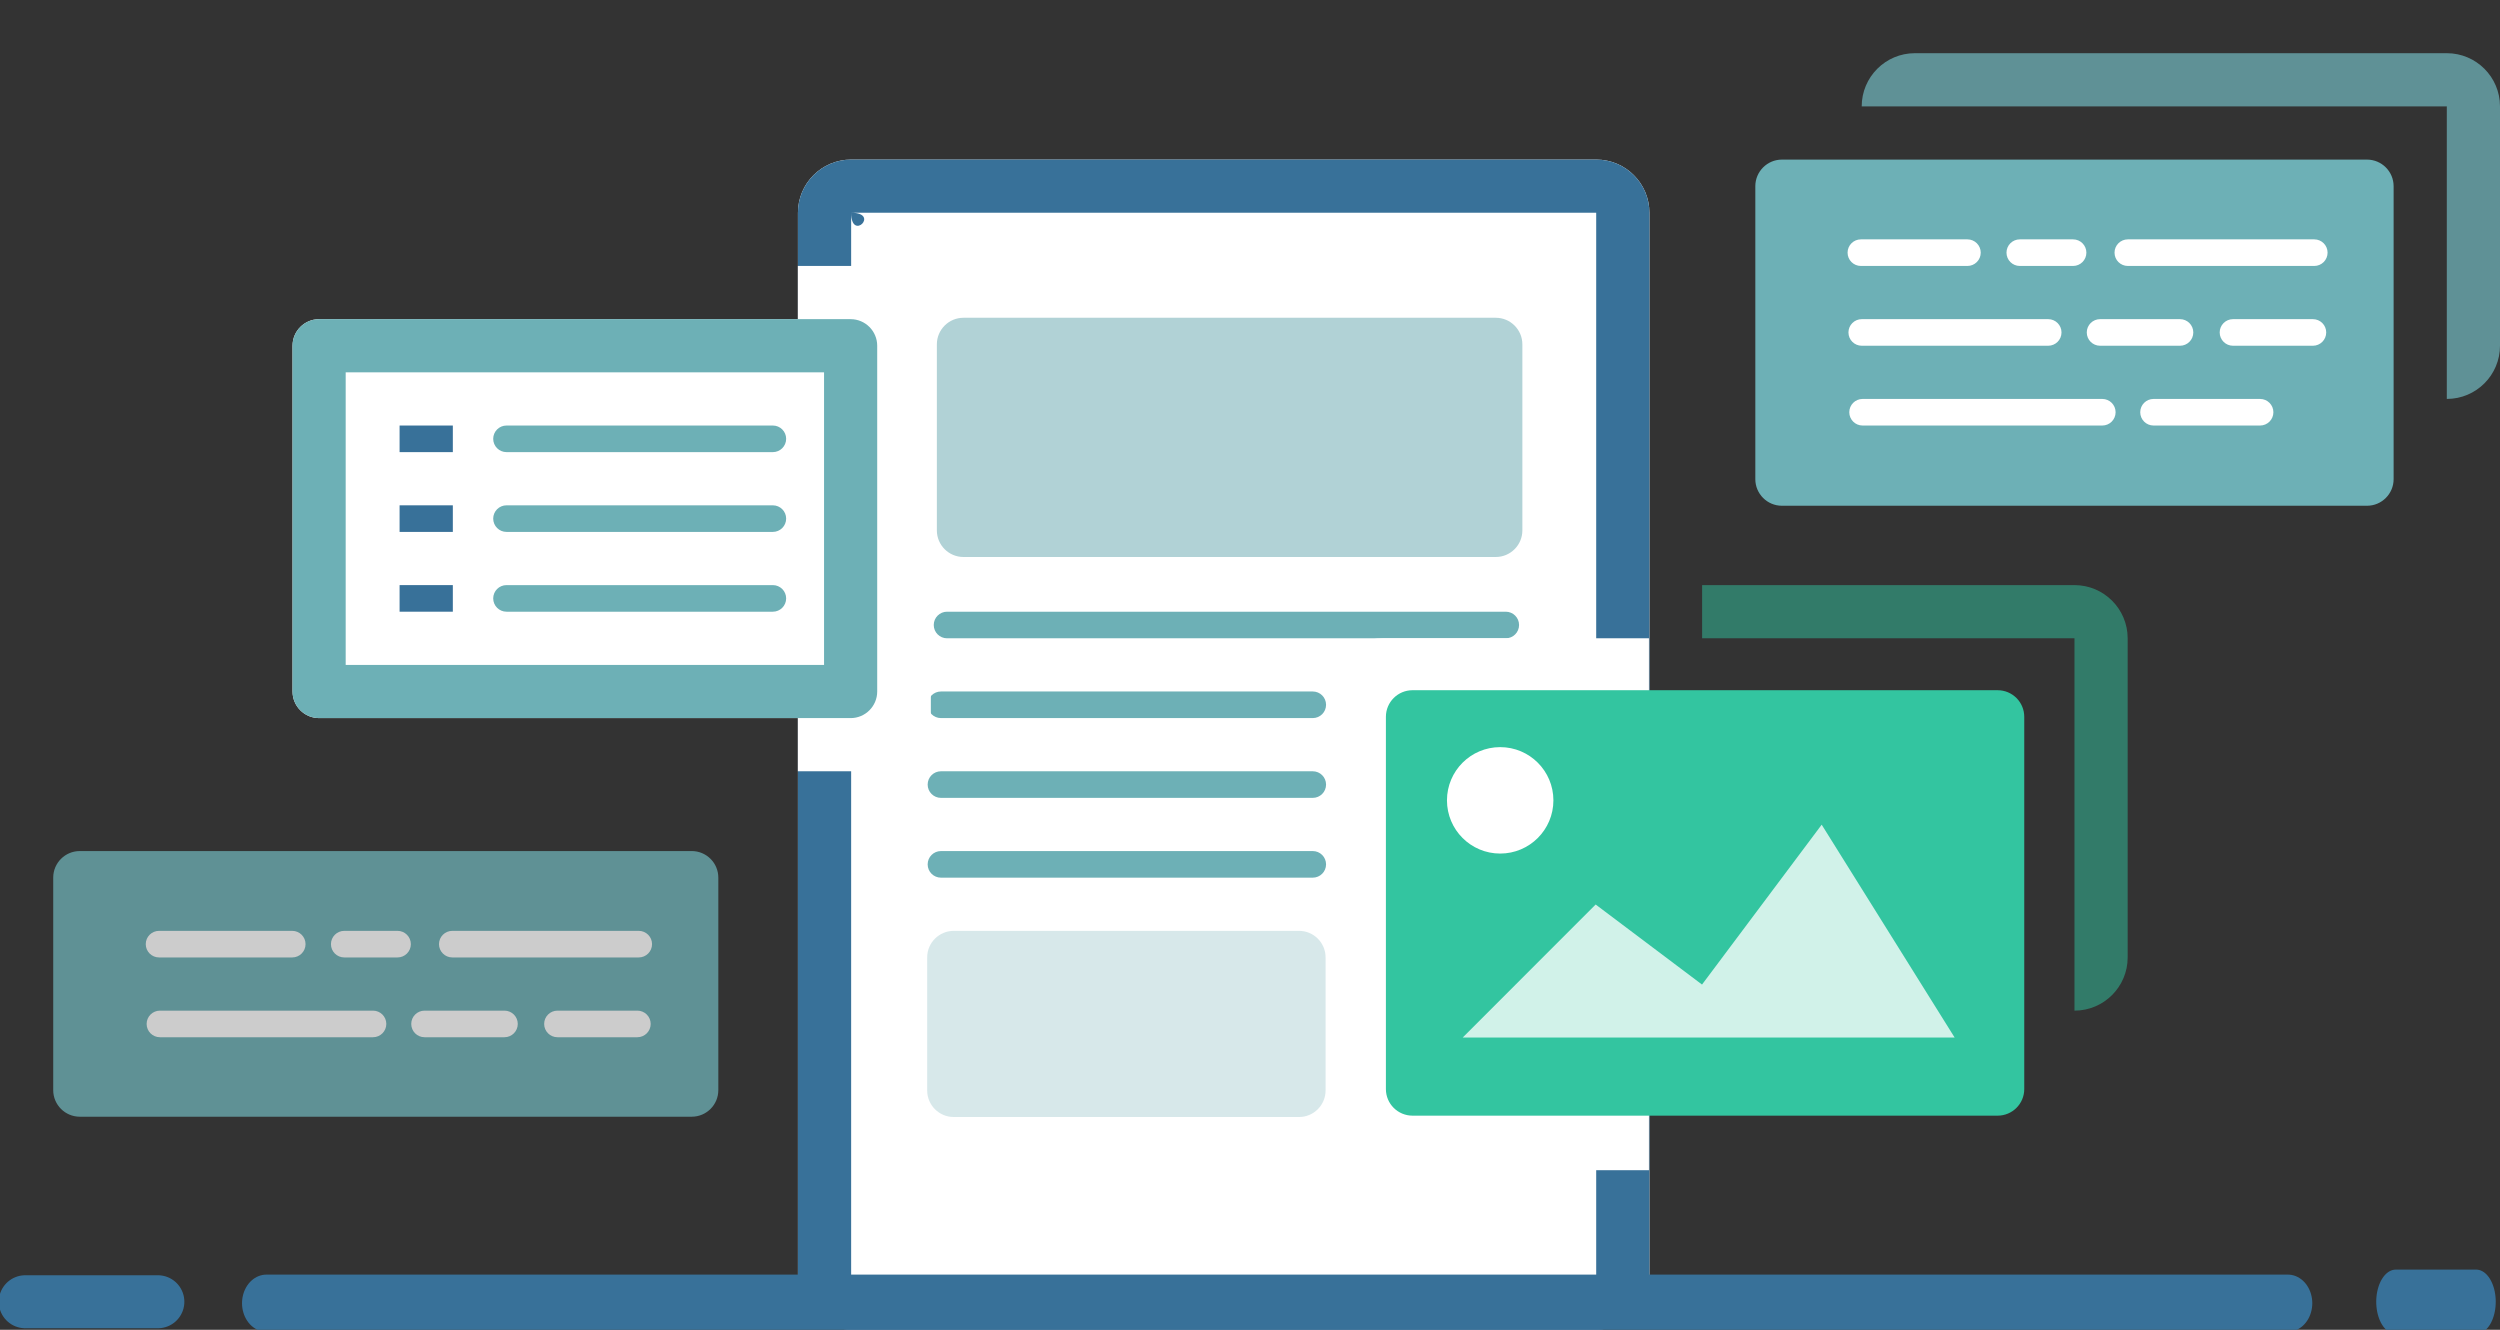
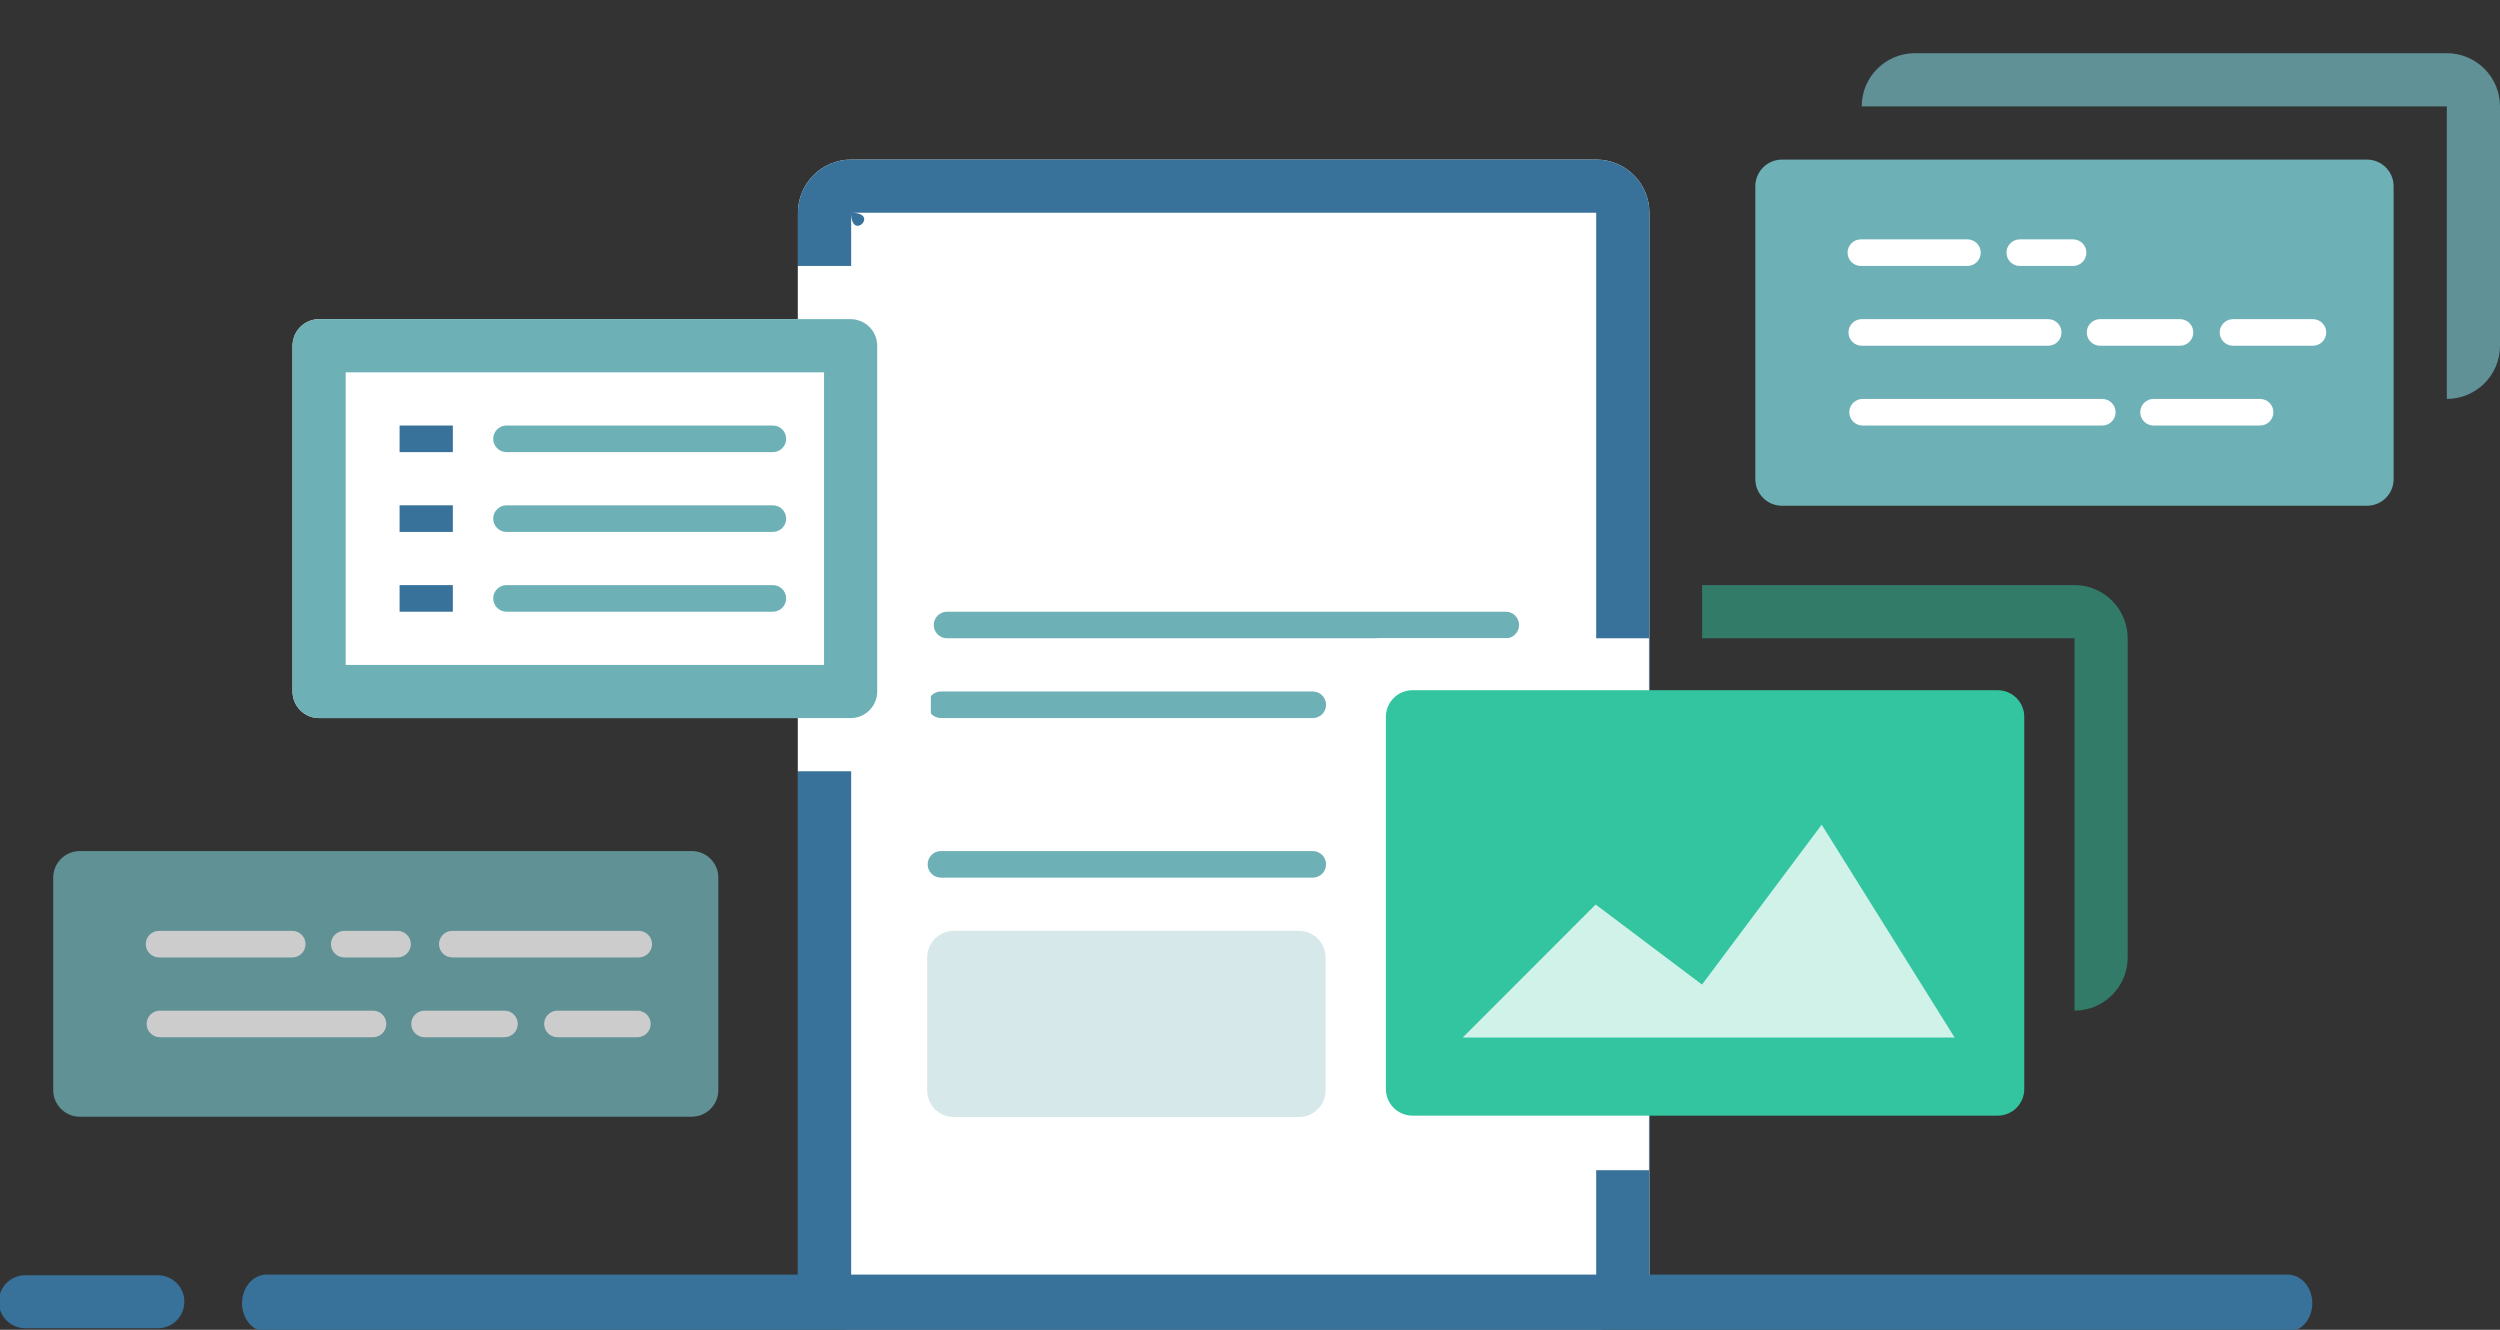
<svg xmlns="http://www.w3.org/2000/svg" xmlns:ns1="http://www.serif.com/" width="94" height="50" viewBox="0 0 94 50" version="1.1" xml:space="preserve" style="fill-rule:evenodd;clip-rule:evenodd;stroke-linecap:round;stroke-linejoin:round;stroke-miterlimit:1.5;">
  <rect x="0" y="0" width="94" height="50" fill="#333333" stroke="none" />
  <g id="Content-Templates" ns1:id="Content Templates" transform="matrix(1,0,0,1,-721,-486)">
    <g transform="matrix(1.044,0,0,1,721,486)">
      <rect x="0" y="0" width="90" height="50" style="fill:none;" />
    </g>
    <g transform="matrix(1,0,0,1,646.01,499)">
      <g transform="matrix(0.667,0,0,1.352,102.324,-9.028)">
        <path d="M52,2.979C52,2.163 50.656,1.5 49,1.5L7,1.5C5.344,1.5 4,2.163 4,2.979L4,32.559C4,33.376 5.344,34.038 7,34.038L49,34.038C50.656,34.038 52,33.376 52,32.559L52,2.979Z" style="fill:white;" />
        <path d="M52,2.979C52,2.163 50.656,1.5 49,1.5L7,1.5C5.344,1.5 4,2.163 4,2.979L4,32.559C4,33.376 5.344,34.038 7,34.038L49,34.038C50.656,34.038 52,33.376 52,32.559L52,2.979ZM49,2.979C49,2.979 7,2.979 7,2.979C8.656,2.979 7,3.795 7,2.979C7,2.979 7,32.559 7,32.559C7,32.559 49,32.559 49,32.559L49,2.979Z" style="fill:rgb(56,113,153);" />
      </g>
      <g transform="matrix(1,0,0,1,-1113,-426)">
        <g>
          <g transform="matrix(0.535,0,0,0.5,1036.69,267)">
-             <path d="M376,351C376,350.448 375.582,350 375.066,350L348.934,350C348.418,350 348,350.448 348,351C348,351.552 348.418,352 348.934,352L375.066,352C375.582,352 376,351.552 376,351Z" style="fill:rgb(109,176,182);" />
-           </g>
+             </g>
          <g transform="matrix(0.535,0,0,0.5,1036.69,270)">
            <path d="M376,351C376,350.448 375.582,350 375.066,350L348.934,350C348.418,350 348,350.448 348,351C348,351.552 348.418,352 348.934,352L375.066,352C375.582,352 376,351.552 376,351Z" style="fill:rgb(109,176,182);" />
          </g>
          <g transform="matrix(0.535,0,0,0.5,1036.69,264)">
            <path d="M376,351C376,350.448 375.582,350 375.066,350L348.934,350C348.418,350 348,350.448 348,351C348,351.552 348.418,352 348.934,352L375.066,352C375.582,352 376,351.552 376,351Z" style="fill:rgb(109,176,182);" />
          </g>
          <g transform="matrix(0.786,0,0,0.5,949.571,261)">
            <path d="M376,351C376,350.448 375.715,350 375.364,350L348.636,350C348.285,350 348,350.448 348,351C348,351.552 348.285,352 348.636,352L375.364,352C375.715,352 376,351.552 376,351Z" style="fill:rgb(109,176,182);" />
          </g>
        </g>
        <g transform="matrix(0.629,0,0,0.257,906.2,331.143)">
-           <path d="M539,368.889C539,366.743 538.287,365 537.409,365L505.591,365C504.713,365 504,366.743 504,368.889L504,396.111C504,398.257 504.713,400 505.591,400L537.409,400C538.287,400 539,398.257 539,396.111L539,368.889Z" style="fill:rgb(177,210,214);" />
-         </g>
+           </g>
        <g transform="matrix(0.428,0,0,0.2,1007.14,375)">
          <path d="M539,370C539,367.24 537.954,365 536.665,365L506.335,365C505.046,365 504,367.24 504,370L504,395C504,397.76 505.046,400 506.335,400L536.665,400C537.954,400 539,397.76 539,395L539,370Z" style="fill:rgb(177,210,214);fill-opacity:0.5;" />
        </g>
      </g>
    </g>
    <g transform="matrix(0.854,0,0,1,497.876,235)">
      <path d="M273,300L362,300" style="fill:none;stroke:rgb(56,113,153);stroke-width:2.15px;" />
    </g>
    <g transform="matrix(0.056,0,0,0.056,706.663,518.146)">
      <path d="M273,300L362,300" style="fill:none;stroke:rgb(56,113,153);stroke-width:35.6px;" />
    </g>
    <g transform="matrix(0.034,0,0,0.056,801.798,518.146)">
-       <path d="M273,300L362,300" style="fill:none;stroke:rgb(56,113,153);stroke-width:43.17px;" />
-     </g>
+       </g>
    <g transform="matrix(1,0,0,1,2,0)">
      <path d="M781,510L781,530L770.987,530C769.89,530 769,529.11 769,528.013L769,511.987C769,510.89 769.89,510 770.987,510L781,510Z" style="fill:white;" />
    </g>
    <path d="M751,496L754.013,496C755.11,496 756,496.89 756,497.987L756,513.013C756,514.11 755.11,515 754.013,515L751,515L751,496Z" style="fill:white;" />
    <g transform="matrix(1,0,0,1,-446,237)">
      <g transform="matrix(1.091,0,0,0.941,-99.909,19.941)">
        <path d="M1231,272.063C1231,271.476 1230.59,271 1230.08,271L1209.92,271C1209.41,271 1209,271.476 1209,272.063L1209,286.938C1209,287.524 1209.41,288 1209.92,288L1230.08,288C1230.59,288 1231,287.524 1231,286.938L1231,272.063Z" style="fill:rgb(51,197,160);" />
      </g>
      <g transform="matrix(0.704,0,0,0.667,1214.1,264)">
        <path d="M18.319,28.5L24,33.013L30.391,24L37.493,36L11.217,36L18.319,28.5Z" style="fill:white;fill-opacity:0.77;fill-rule:nonzero;" />
      </g>
      <g transform="matrix(0.667,0,0,0.667,408.333,93.667)">
-         <circle cx="1222" cy="278" r="3" style="fill:white;" />
-       </g>
+         </g>
    </g>
    <g transform="matrix(1,0,0,1,5,288)">
      <path d="M808,202L786,202C786,200.896 786.896,200 788,200L808,200C809.104,200 810,200.896 810,202L810,211C810,212.104 809.104,213 808,213L808,202Z" style="fill:rgb(109,176,182);fill-opacity:0.75;" />
    </g>
    <g transform="matrix(1,0,0,1,2,-7.55392e-10)">
      <path d="M783,508L797,508C798.104,508 799,508.896 799,510L799,522C799,523.104 798.104,524 797,524L797,510L783,510L783,508Z" style="fill:rgb(51,197,160);fill-opacity:0.5;" />
    </g>
    <g transform="matrix(1,0,0,1,667,497)">
      <g transform="matrix(0.458,0,0,0.461,63.167,0.309)">
        <path d="M52,3.669C52,2.472 51.022,1.5 49.818,1.5L6.182,1.5C4.978,1.5 4,2.472 4,3.669L4,31.869C4,33.066 4.978,34.038 6.182,34.038L49.818,34.038C51.022,34.038 52,33.066 52,31.869L52,3.669Z" style="fill:white;" />
        <path d="M52,3.669C52,2.472 51.022,1.5 49.818,1.5L6.182,1.5C4.978,1.5 4,2.472 4,3.669L4,31.869C4,33.066 4.978,34.038 6.182,34.038L49.818,34.038C51.022,34.038 52,33.066 52,31.869L52,3.669ZM8.364,5.838L8.364,29.7L47.636,29.7L47.636,5.838L8.364,5.838Z" style="fill:rgb(109,176,182);" />
      </g>
      <g transform="matrix(0.917,0,0,1,-1050.92,-431)">
        <g>
          <g transform="matrix(0.429,0,0,0.5,1075.86,267)">
            <path d="M376,351C376,350.448 375.43,350 374.727,350L349.273,350C348.57,350 348,350.448 348,351C348,351.552 348.57,352 349.273,352L374.727,352C375.43,352 376,351.552 376,351Z" style="fill:rgb(109,176,182);" />
          </g>
          <g transform="matrix(0.429,0,0,0.5,1075.86,264)">
            <path d="M376,351C376,350.448 375.43,350 374.727,350L349.273,350C348.57,350 348,350.448 348,351C348,351.552 348.57,352 349.273,352L374.727,352C375.43,352 376,351.552 376,351Z" style="fill:rgb(109,176,182);" />
          </g>
          <g transform="matrix(0.429,0,0,0.5,1075.86,261)">
            <path d="M376,351C376,350.448 375.43,350 374.727,350L349.273,350C348.57,350 348,350.448 348,351C348,351.552 348.57,352 349.273,352L374.727,352C375.43,352 376,351.552 376,351Z" style="fill:rgb(109,176,182);" />
          </g>
        </g>
      </g>
      <g transform="matrix(0.25,0,0,1,-237.25,-431)">
        <g>
          <g transform="matrix(0.286,0,0,0.5,1125.57,267)">
            <rect x="348" y="350" width="28" height="2" style="fill:rgb(56,113,153);" />
          </g>
          <g transform="matrix(0.286,0,0,0.5,1125.57,264)">
            <rect x="348" y="350" width="28" height="2" style="fill:rgb(56,113,153);" />
          </g>
          <g transform="matrix(0.286,0,0,0.5,1125.57,261)">
            <rect x="348" y="350" width="28" height="2" style="fill:rgb(56,113,153);" />
          </g>
        </g>
      </g>
    </g>
    <g transform="matrix(1,0,0,1,722,492)">
      <g transform="matrix(0.5,0,0,0.4,63,-0.599)">
        <path d="M52,4.003C52,2.622 51.104,1.5 50,1.5L6,1.5C4.896,1.5 4,2.622 4,4.003L4,31.536C4,32.917 4.896,34.038 6,34.038L50,34.038C51.104,34.038 52,32.917 52,31.536L52,4.003Z" style="fill:rgb(109,176,182);" />
      </g>
      <g transform="matrix(0.917,0,0,1,-1055.92,-448)">
        <g>
          <g transform="matrix(0.39,0,0,0.5,1090.51,282)">
            <path d="M376,351C376,350.448 375.373,350 374.6,350L349.4,350C348.627,350 348,350.448 348,351C348,351.552 348.627,352 349.4,352L374.6,352C375.373,352 376,351.552 376,351Z" style="fill:white;" />
          </g>
          <g transform="matrix(0.195,0,0,0.5,1170.3,282)">
            <path d="M376,351C376,350.448 374.745,350 373.2,350L350.8,350C349.255,350 348,350.448 348,351C348,351.552 349.255,352 350.8,352L373.2,352C374.745,352 376,351.552 376,351Z" style="fill:white;" />
          </g>
          <g transform="matrix(0.312,0,0,0.5,1117.62,279)">
            <path d="M376,351C376,350.448 375.216,350 374.25,350L349.75,350C348.784,350 348,350.448 348,351C348,351.552 348.784,352 349.75,352L374.25,352C375.216,352 376,351.552 376,351Z" style="fill:white;" />
          </g>
          <g transform="matrix(0.156,0,0,0.5,1181.68,279)">
            <path d="M376,351C376,350.448 374.432,350 372.5,350L351.5,350C349.568,350 348,350.448 348,351C348,351.552 349.568,352 351.5,352L372.5,352C374.432,352 376,351.552 376,351Z" style="fill:white;" />
          </g>
          <g transform="matrix(0.156,0,0,0.5,1187.13,279)">
            <path d="M376,351C376,350.448 374.432,350 372.5,350L351.5,350C349.568,350 348,350.448 348,351C348,351.552 349.568,352 351.5,352L372.5,352C374.432,352 376,351.552 376,351Z" style="fill:white;" />
          </g>
          <g transform="matrix(0.195,0,0,0.5,1158.3,276)">
            <path d="M376,351C376,350.448 374.745,350 373.2,350L350.8,350C349.255,350 348,350.448 348,351C348,351.552 349.255,352 350.8,352L373.2,352C374.745,352 376,351.552 376,351Z" style="fill:white;" />
          </g>
          <g transform="matrix(0.117,0,0,0.5,1191.96,276)">
            <path d="M376,351C376,350.448 373.909,350 371.333,350L352.667,350C350.091,350 348,350.448 348,351C348,351.552 350.091,352 352.667,352L371.333,352C373.909,352 376,351.552 376,351Z" style="fill:white;" />
          </g>
          <g transform="matrix(0.312,0,0,0.5,1128.53,276)">
-             <path d="M376,351C376,350.448 375.216,350 374.25,350L349.75,350C348.784,350 348,350.448 348,351C348,351.552 348.784,352 349.75,352L374.25,352C375.216,352 376,351.552 376,351Z" style="fill:white;" />
-           </g>
+             </g>
        </g>
      </g>
    </g>
    <g transform="matrix(1,0,0,1,659,518)">
      <g opacity="0.75">
        <g transform="matrix(0.521,0,0,0.307,61.917,-0.461)">
          <path d="M52,4.754C52,2.958 51.14,1.5 50.08,1.5L5.92,1.5C4.86,1.5 4,2.958 4,4.754L4,30.785C4,32.58 4.86,34.038 5.92,34.038L50.08,34.038C51.14,34.038 52,32.58 52,30.785L52,4.754Z" style="fill:rgb(109,176,182);" />
        </g>
        <g transform="matrix(0.917,0,0,1,-1055.92,-448)">
          <g>
            <g transform="matrix(0.351,0,0,0.5,1102.97,279)">
              <path d="M376,351C376,350.448 375.303,350 374.444,350L349.556,350C348.697,350 348,350.448 348,351C348,351.552 348.697,352 349.556,352L374.444,352C375.303,352 376,351.552 376,351Z" style="fill:white;" />
            </g>
            <g transform="matrix(0.156,0,0,0.5,1181.68,279)">
              <path d="M376,351C376,350.448 374.432,350 372.5,350L351.5,350C349.568,350 348,350.448 348,351C348,351.552 349.568,352 351.5,352L372.5,352C374.432,352 376,351.552 376,351Z" style="fill:white;" />
            </g>
            <g transform="matrix(0.156,0,0,0.5,1187.13,279)">
              <path d="M376,351C376,350.448 374.432,350 372.5,350L351.5,350C349.568,350 348,350.448 348,351C348,351.552 349.568,352 351.5,352L372.5,352C374.432,352 376,351.552 376,351Z" style="fill:white;" />
            </g>
            <g transform="matrix(0.234,0,0,0.5,1143.65,276)">
              <path d="M376,351C376,350.448 374.954,350 373.667,350L350.333,350C349.046,350 348,350.448 348,351C348,351.552 349.046,352 350.333,352L373.667,352C374.954,352 376,351.552 376,351Z" style="fill:white;" />
            </g>
            <g transform="matrix(0.117,0,0,0.5,1191.96,276)">
              <path d="M376,351C376,350.448 373.909,350 371.333,350L352.667,350C350.091,350 348,350.448 348,351C348,351.552 350.091,352 352.667,352L371.333,352C373.909,352 376,351.552 376,351Z" style="fill:white;" />
            </g>
            <g transform="matrix(0.312,0,0,0.5,1128.53,276)">
              <path d="M376,351C376,350.448 375.216,350 374.25,350L349.75,350C348.784,350 348,350.448 348,351C348,351.552 348.784,352 349.75,352L374.25,352C375.216,352 376,351.552 376,351Z" style="fill:white;" />
            </g>
          </g>
        </g>
      </g>
    </g>
  </g>
</svg>